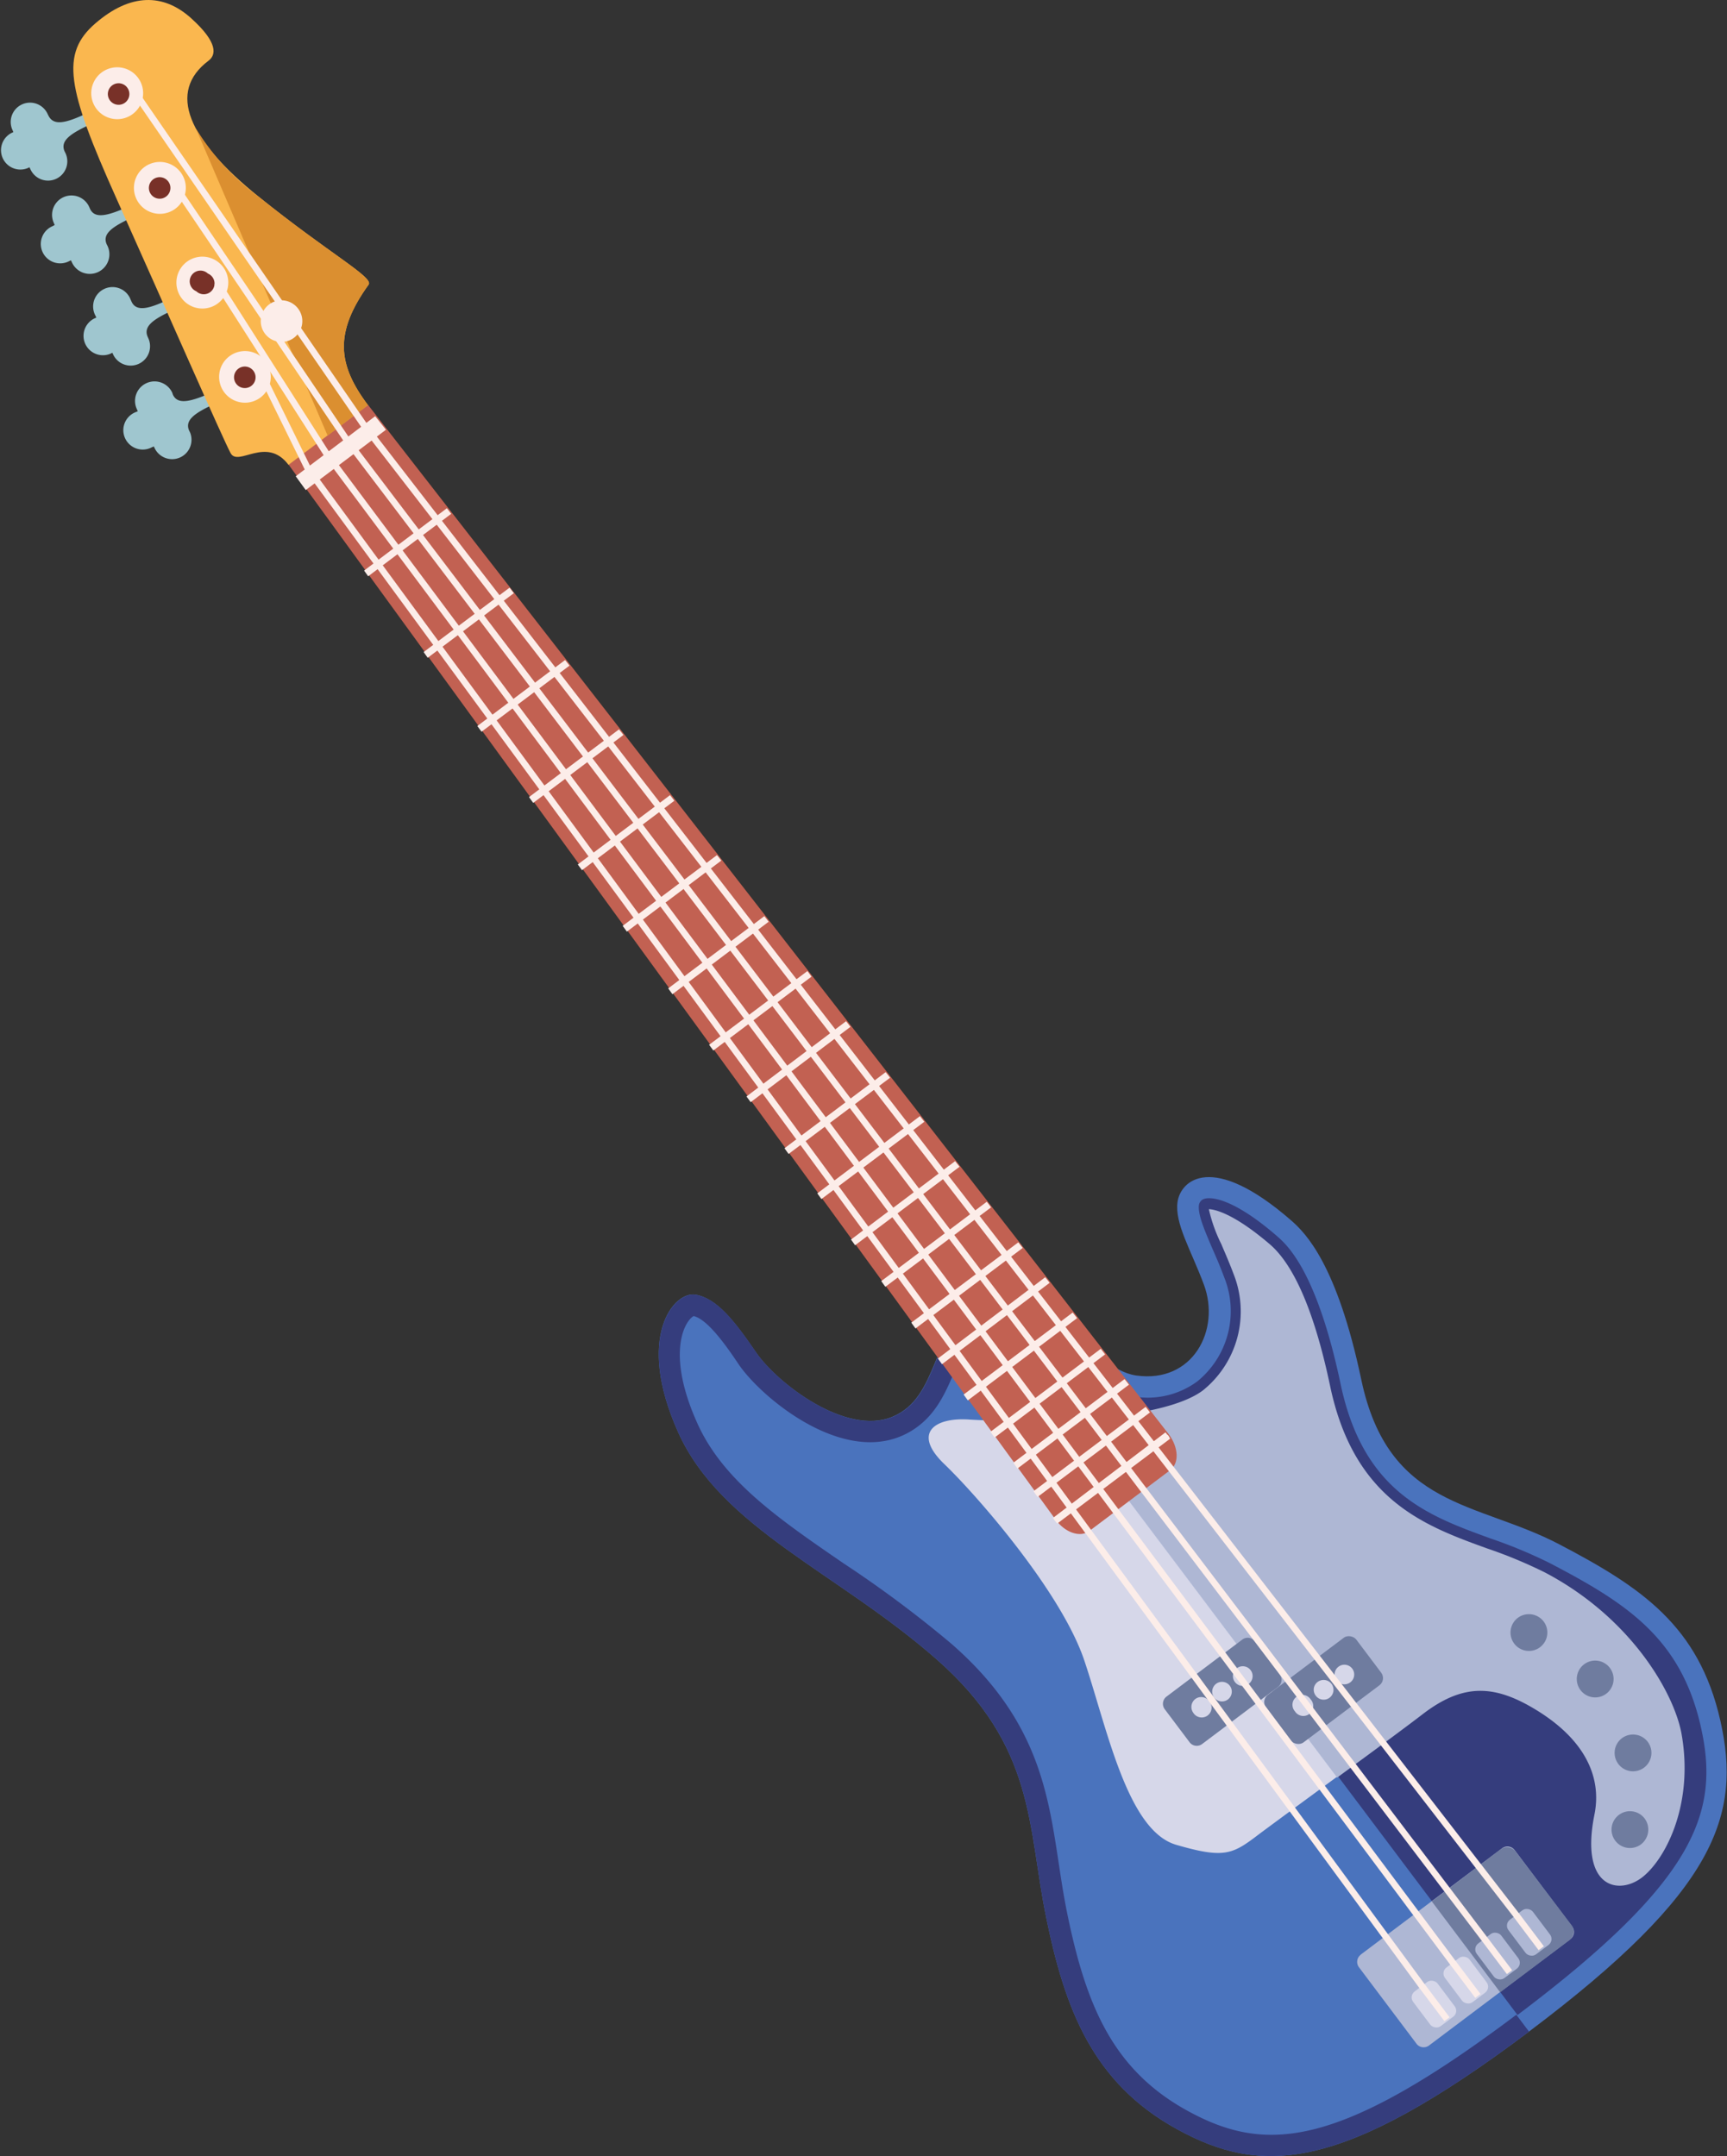
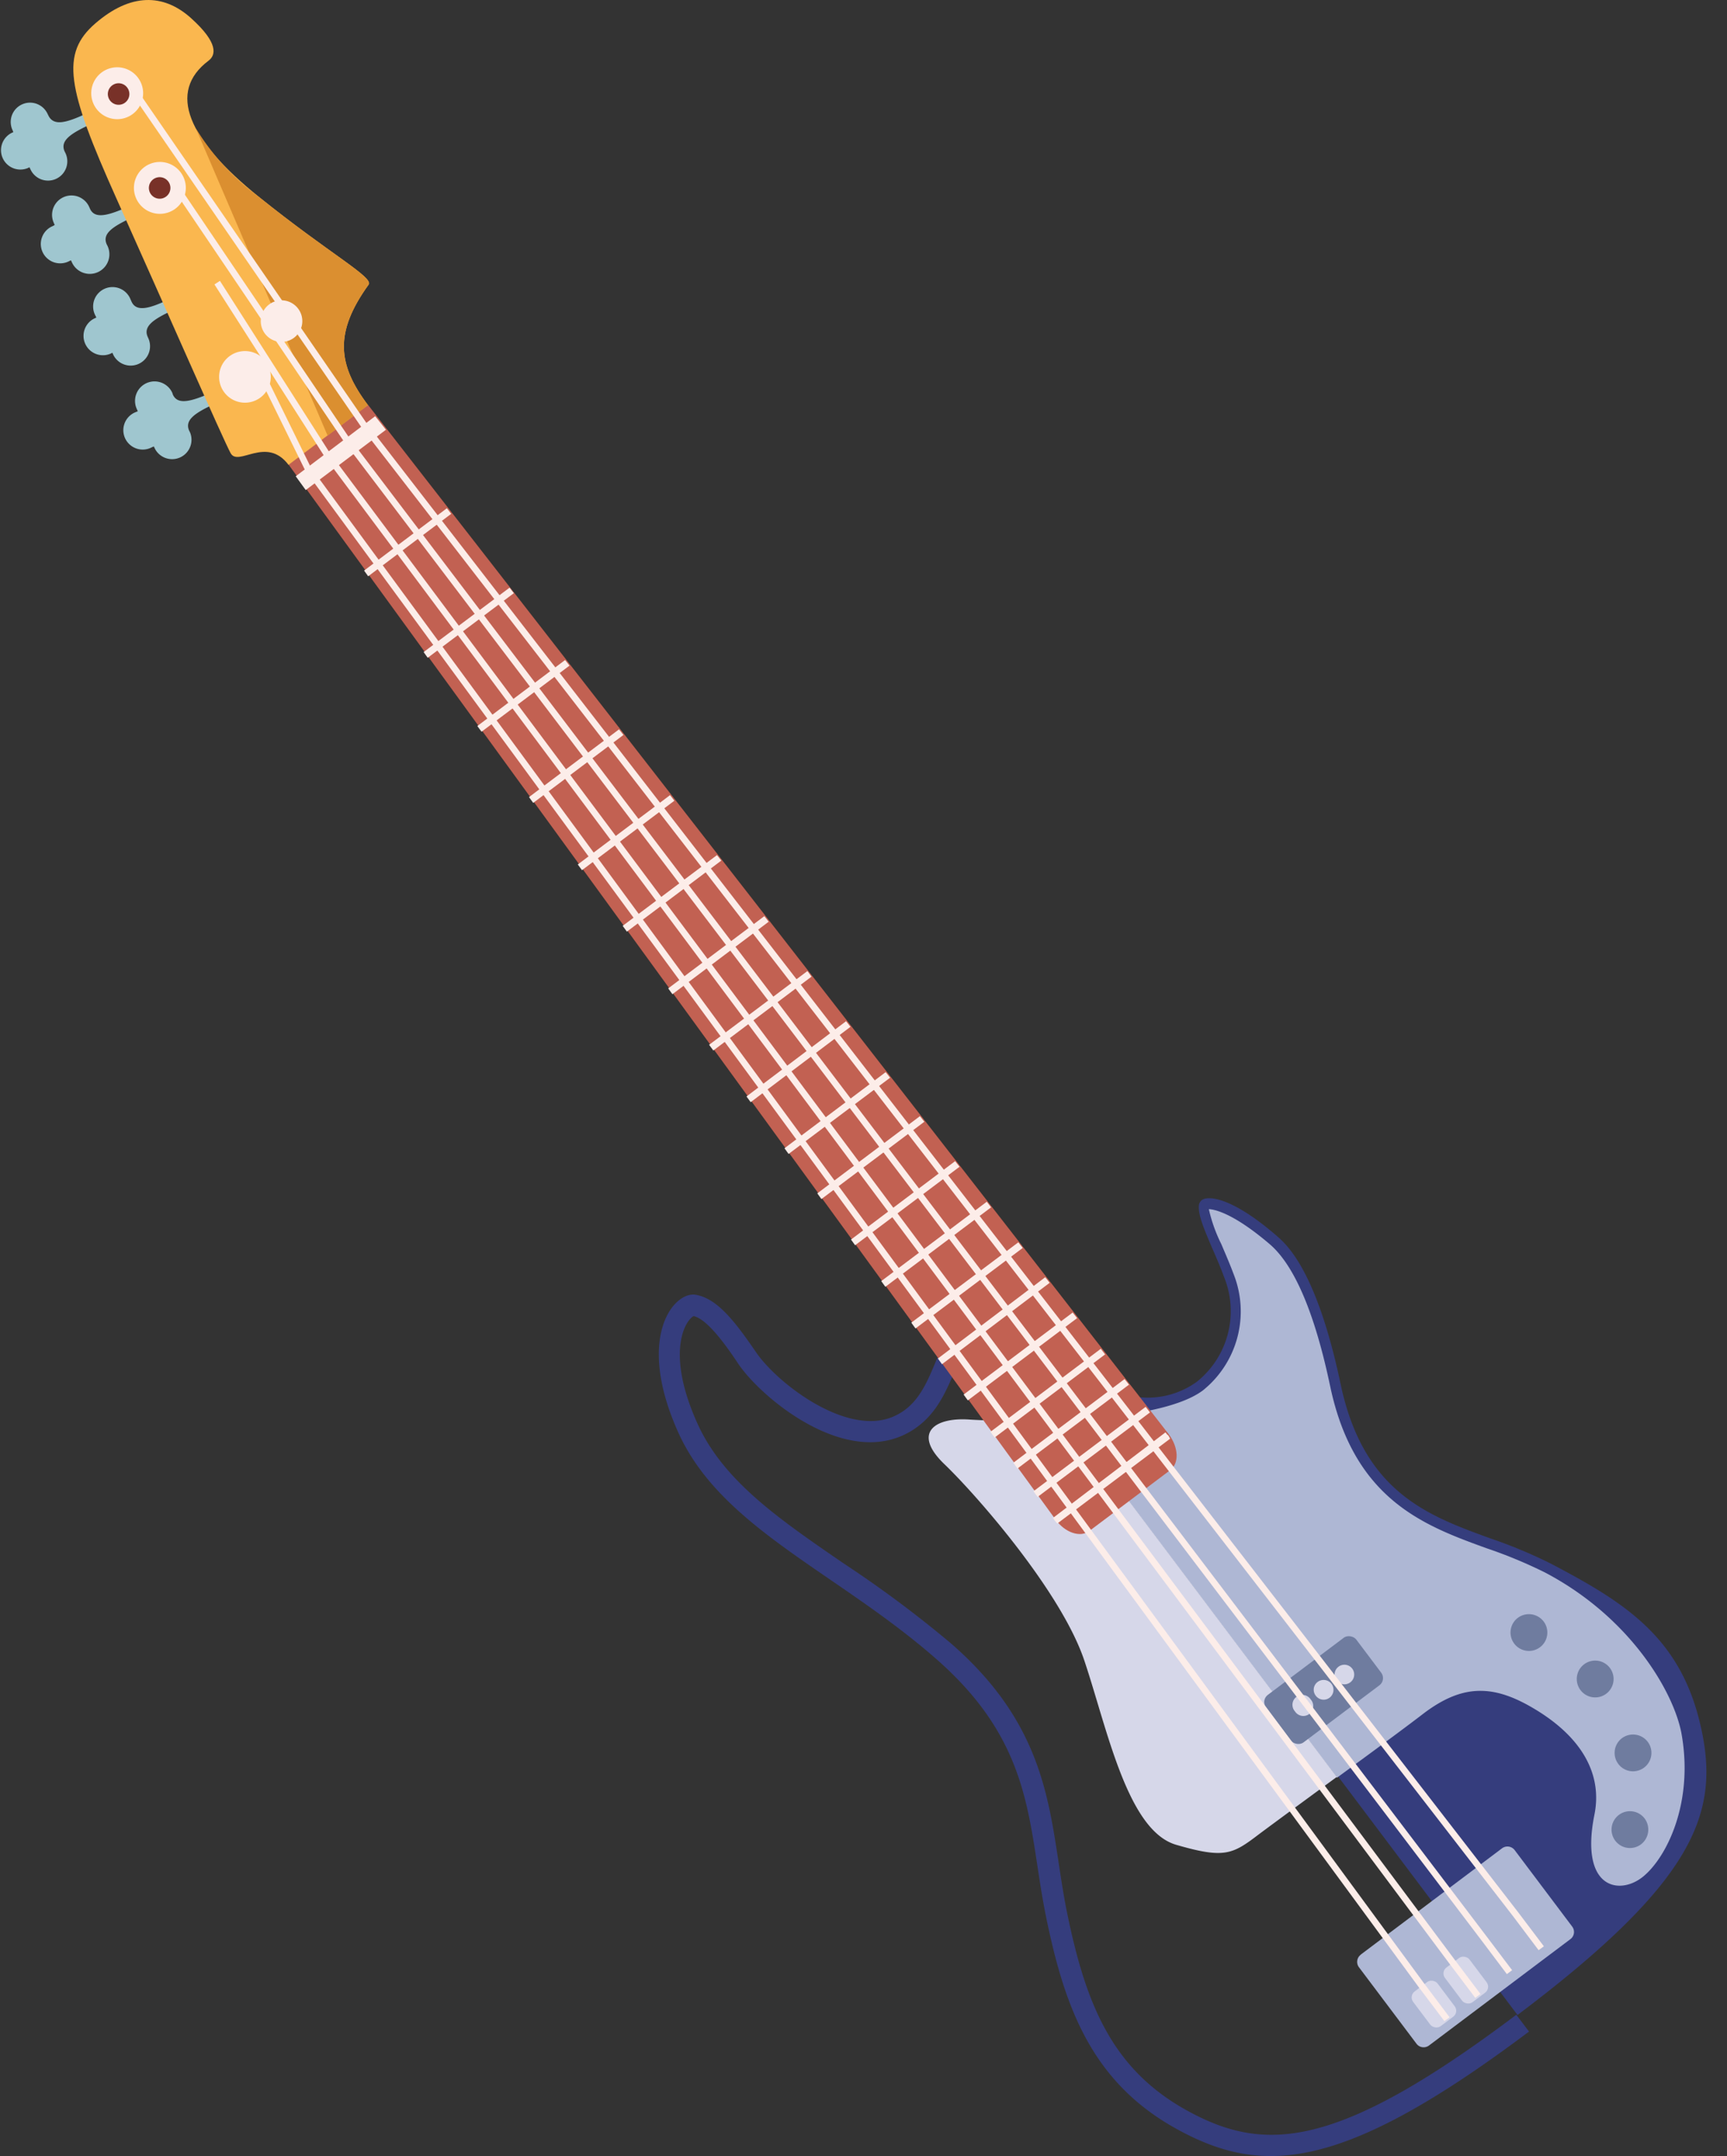
<svg xmlns="http://www.w3.org/2000/svg" id="layer_2" width="160.42" height="200.28" viewBox="0 0 160.42 200.28">
  <rect x="0" y="0" width="160.42" height="200.28" fill="#333333" stroke="none" />
  <defs>
    <style>.cls-1{fill:#4a73bd;}.cls-2{fill:#353d7d;}.cls-3{fill:#aeb7d4;}.cls-4{fill:#d6d7e9;}.cls-5{fill:#c26152;}.cls-6{fill:#6f7c9f;}.cls-7{fill:#fcede9;}.cls-8{fill:#9fc6cf;}.cls-9{fill:#fab74f;}.cls-10{fill:#db8f30;}.cls-11{fill:#783128;}</style>
  </defs>
  <g id="Bass_Guitar" data-name="Bass Guitar">
-     <path class="cls-1" d="M144.84,143.45c-7.63-4-15.86-3.31-18.39-15.29-2.25-10.69-5.17-13.63-6.53-14.81-7.37-6.41-10.27-3.69-10.54-1.69s1.24,4.42,2.45,7.67c1.56,4.18-1,9.18-6.28,8.44-4.65-.66-10.3-10.51-14.74-7.17s-3.58,9.19-7.91,11-10.72-3.12-12.69-6-3.61-5-5.61-5.34S59,124.16,63,133.05s14.8,13,24,21.08,8.44,15.48,10.17,23.93,4.27,15.38,12.17,19.72,15.3,4,32.69-9.07,19.76-20.1,17.77-28.89S152.48,147.45,144.84,143.45Z" />
    <path class="cls-2" d="M110.31,196.07c-7-3.84-9.45-9.89-11.19-18.4-.32-1.58-.56-3.16-.79-4.69-1-6.57-2-13.38-10-20.33a107,107,0,0,0-9.94-7.41c-6-4.12-11.19-7.67-13.6-13-2.84-6.29-1.31-9.29-.47-9.92a.4.4,0,0,1,.12-.07c1.29.31,3,2.72,4.18,4.49,2.05,3,9.28,9.09,15.06,6.67a7.18,7.18,0,0,0,1.57-.9c1.86-1.39,2.69-3.4,3.51-5.34s1.55-3.73,3.25-5l-1.18-1.56c-4.43,3.33-3.58,9.19-7.91,11s-10.72-3.12-12.69-6-3.61-5-5.61-5.34S59,124.16,63,133.05s14.8,13,24,21.08,8.44,15.48,10.17,23.93,4.27,15.38,12.17,19.72,15.3,4,32.69-9.07l-1.18-1.56C124.17,199.71,117.48,200,110.31,196.07Z" />
    <path class="cls-2" d="M143.93,145.18a45.2,45.2,0,0,0-5.49-2.28c-5.8-2.11-11.79-4.28-13.91-14.33-2.22-10.54-5-12.95-5.9-13.74-4.22-3.67-6.45-3.79-7-3.35a.74.74,0,0,0-.26.44c-.12.89.51,2.32,1.22,4,.36.81.76,1.74,1.13,2.74a8.41,8.41,0,0,1-2.52,9.67,7.78,7.78,0,0,1-5.88,1.39c-2.46-.35-4.79-2.37-7-4.32-2.86-2.49-5-4.18-6.25-3.23l48.89,65c16.7-12.57,18.84-18.92,17-26.9C156.08,152.1,151,148.87,143.93,145.18Z" />
    <path class="cls-3" d="M143.48,146.05a43.64,43.64,0,0,0-5.38-2.23c-5.76-2.09-12.29-4.47-14.53-15-1.42-6.78-3.3-11.22-5.58-13.21-3.5-3-5.25-3.28-5.7-3.29a14.24,14.24,0,0,0,1.16,3.25c.35.83.76,1.76,1.14,2.78a9.41,9.41,0,0,1-2.85,10.8c-2.35,1.77-7.68,2.5-12.55,2.77l25,33.21c3.1-2.27,6.34-4.65,8.09-6,3.47-2.61,6.23-2.65,9.74-.69,5.09,2.85,6.81,6.5,6.09,10.1-1.39,6.91,2.32,7.55,4.5,5.79s4.73-6.83,3.59-13.26C155.51,157.25,151.5,150.25,143.48,146.05Z" />
    <path class="cls-4" d="M90.17,131.87c-3.34-.27-5.48,1.22-2.45,4.13s10.86,11.87,13,18.24,4,15.8,8.53,17.12,5.25.88,7.72-1c1.5-1.12,6-4.42,7.2-5.3l-25-33.21A78.89,78.89,0,0,1,90.17,131.87Z" />
    <path class="cls-5" d="M108.7,136.56l-7.51,5.65c-.85.64-2.26.16-3.14-1.06l-71.25-98,7.38-5.55,74.38,95.62C109.48,134.44,109.55,135.92,108.7,136.56Z" />
-     <path class="cls-6" d="M109.12,154.39h8.82a.83.83,0,0,1,.83.83v3.85a.83.83,0,0,1-.83.83h-8.82a.83.83,0,0,1-.83-.83v-3.84a.84.84,0,0,1,.84-.84Z" transform="translate(-71.66 99.81) rotate(-36.95)" />
    <path class="cls-4" d="M116.17,155.14a.91.91,0,0,1-1.46,1.1.91.91,0,1,1,1.46-1.1Z" />
    <path class="cls-4" d="M114.24,156.59a.91.91,0,1,1-1.28-.18A.91.91,0,0,1,114.24,156.59Z" />
    <path class="cls-4" d="M112.31,158a.92.92,0,1,1-1.46,1.11.93.93,0,0,1,.18-1.29A.92.92,0,0,1,112.31,158Z" />
    <rect class="cls-6" x="117.7" y="154.21" width="10.49" height="5.52" rx="0.83" transform="translate(-69.66 105.45) rotate(-36.95)" />
    <path class="cls-4" d="M125.61,155a.91.91,0,1,1-1.28-.18A.91.91,0,0,1,125.61,155Z" />
    <path class="cls-4" d="M123.68,156.41a.92.92,0,0,1-.18,1.29.91.91,0,0,1-1.28-.19.9.9,0,0,1,.18-1.28A.92.92,0,0,1,123.68,156.41Z" />
    <path class="cls-4" d="M121.75,157.86a.92.92,0,1,1-1.46,1.11.92.92,0,1,1,1.46-1.11Z" />
    <path class="cls-6" d="M152.77,168.92a1.73,1.73,0,0,1-.34,2.4,1.71,1.71,0,1,1,.34-2.4Z" />
    <path class="cls-6" d="M153.06,161.8a1.71,1.71,0,1,1-2.4-.34A1.72,1.72,0,0,1,153.06,161.8Z" />
    <path class="cls-6" d="M149.54,154.93a1.71,1.71,0,1,1-2.4-.33A1.71,1.71,0,0,1,149.54,154.93Z" />
    <path class="cls-6" d="M143.39,150.62a1.71,1.71,0,1,1-2.4-.34A1.72,1.72,0,0,1,143.39,150.62Z" />
    <path class="cls-7" d="M97.09,118.64l.41.52-10,7.56-.38-.53Zm-7.58,10.9.39.54,10.15-7.64-.41-.52Zm-4.86-6.68.39.54L95,115.92l-.41-.52ZM81.86,119l.38.53,9.82-7.38-.4-.52Zm-2.81-3.86.38.53,9.7-7.29-.41-.52Zm15.08,20.73.38.54,10.36-7.79-.41-.52ZM96,138.52l.38.53,10.44-7.85-.4-.52Zm12.45-5.23-.19-.24L97.81,141l.17.25.23.27,10.48-7.88C108.62,133.49,108.57,133.39,108.49,133.29ZM92,133l.39.53,10.26-7.72-.4-.52ZM75.92,110.85l.38.53,9.56-7.18-.41-.52Zm-6.58-9,.39.53,9.27-7-.41-.52Zm-25-34.41.39.53,8.17-6.14-.41-.52Zm4.8,6.6.39.54,8.38-6.31-.41-.52ZM33.82,53l.38.53,7.71-5.8-.4-.52Zm19.85,27.3.39.53,8.58-6.45-.4-.52ZM39.35,60.57l.38.53,8-6-.4-.51ZM57.84,86l.39.54L67,79.94l-.4-.51ZM27.47,44.24l.93,1.28,7.45-5.6-1-1.26Zm38.4,52.81.39.53,9.12-6.86L75,90.2Zm7,9.61.38.53,9.43-7.08-.41-.52ZM62.07,91.81l.39.54,8.94-6.73L71,85.1Z" />
    <path class="cls-8" d="M16.06,36.66,16,36.48A1.8,1.8,0,1,0,12.71,38l.09.2-.19.08a1.8,1.8,0,1,0,1.49,3.27l.19-.08.09.19a1.8,1.8,0,0,0,3.27-1.5L17.57,40c-.44-1,.56-1.66,2.44-2.52L19.79,37l-.23-.49C17.69,37.32,16.5,37.62,16.06,36.66Z" />
    <path class="cls-8" d="M12.21,28l-.08-.18a1.8,1.8,0,1,0-3.27,1.49l.09.19-.2.09a1.8,1.8,0,0,0,1.5,3.27l.19-.09.09.2a1.8,1.8,0,0,0,3.27-1.5l-.08-.18c-.44-1,.56-1.66,2.44-2.52l-.23-.49-.22-.48C13.84,28.69,12.65,29,12.21,28Z" />
    <path class="cls-8" d="M8.36,19.39l-.08-.18A1.8,1.8,0,0,0,5,20.71l.08.19L4.9,21a1.8,1.8,0,1,0,1.5,3.27l.19-.09.09.19A1.8,1.8,0,1,0,10,22.87l-.09-.18c-.44-1,.57-1.66,2.44-2.52l-.22-.49-.22-.48C10,20.05,8.8,20.36,8.36,19.39Z" />
    <path class="cls-8" d="M4.51,10.76l-.09-.18a1.79,1.79,0,1,0-3.26,1.5l.08.19-.19.09a1.8,1.8,0,0,0,1.49,3.27l.2-.09.09.19a1.79,1.79,0,1,0,3.26-1.49L6,14.06c-.44-1,.57-1.67,2.45-2.53l-.23-.48L8,10.56C6.14,11.42,5,11.72,4.51,10.76Z" />
    <path class="cls-9" d="M17.74,1.68c-2.57-2.31-5.63-2.32-8.88.49s-2.65,6,1.93,16.21,9.92,22.4,10.63,23.71,3.32-1.64,5.38,1.09l7.38-5.55c-2.82-3.75-3.16-6.72.06-11.19.49-.68-3.59-2.84-10.19-8.15S15.51,8.54,19.38,5.63C20.05,5.12,20.32,4,17.74,1.68Z" />
    <path class="cls-10" d="M24.05,18.29a22.3,22.3,0,0,1-5.86-6.37L30.43,40.46l3.75-2.83c-2.82-3.75-3.16-6.72.06-11.19C34.73,25.76,30.65,23.6,24.05,18.29Z" />
    <path class="cls-7" d="M24.07,33a2.4,2.4,0,1,1-3.33.7A2.41,2.41,0,0,1,24.07,33Z" />
-     <path class="cls-11" d="M23.27,34.2a1,1,0,1,1-1.36.29A1,1,0,0,1,23.27,34.2Z" />
-     <path class="cls-7" d="M20.11,24.23a2.41,2.41,0,1,1-3.33.7A2.41,2.41,0,0,1,20.11,24.23Z" />
+     <path class="cls-7" d="M20.11,24.23A2.41,2.41,0,0,1,20.11,24.23Z" />
    <path class="cls-7" d="M27.2,28.21a1.93,1.93,0,1,1-2.66.56A1.92,1.92,0,0,1,27.2,28.21Z" />
-     <path class="cls-11" d="M19.31,25.41a1,1,0,1,1-1.07,1.65,1,1,0,1,1,1.07-1.65Z" />
    <path class="cls-7" d="M16.16,15.43a2.41,2.41,0,1,1-3.33.71A2.41,2.41,0,0,1,16.16,15.43Z" />
    <path class="cls-11" d="M15.36,16.61A1,1,0,1,1,14,16.9,1,1,0,0,1,15.36,16.61Z" />
    <path class="cls-7" d="M12.2,6.64a2.41,2.41,0,1,1-3.33.7A2.41,2.41,0,0,1,12.2,6.64Z" />
    <path class="cls-11" d="M11.4,7.81a1,1,0,1,1-1.07,1.65A1,1,0,0,1,11.4,7.81Z" />
    <path class="cls-3" d="M127.92,175.56h16.43a.84.84,0,0,1,.84.84v8.89a.83.83,0,0,1-.83.83H127.92a.83.83,0,0,1-.83-.83v-8.89a.83.83,0,0,1,.83-.83Z" transform="translate(-81.37 118.16) rotate(-36.95)" />
-     <path class="cls-6" d="M139.38,171.79,133,176.62l6.35,8.44,6.42-4.83a1,1,0,0,0,.2-1.42L140.8,172A1,1,0,0,0,139.38,171.79Z" />
    <rect class="cls-4" x="131.78" y="184.14" width="2.84" height="4.03" rx="0.69" transform="translate(-85.14 117.42) rotate(-36.94)" />
    <rect class="cls-4" x="134.73" y="181.92" width="2.85" height="4.03" rx="0.69" transform="translate(-83.22 118.78) rotate(-36.95)" />
    <rect class="cls-3" x="137.68" y="179.7" width="2.84" height="4.03" rx="0.69" transform="translate(-81.3 120.13) rotate(-36.96)" />
    <rect class="cls-3" x="140.63" y="177.48" width="2.84" height="4.03" rx="0.69" transform="translate(-79.4 121.55) rotate(-36.98)" />
    <polygon class="cls-7" points="134.65 187.38 134.17 187.74 131.79 184.59 28.36 43.72 24.07 34.99 24.61 34.73 28.87 43.41 132.28 184.23 134.65 187.38" />
    <polygon class="cls-7" points="137.52 185.22 137.04 185.58 134.66 182.43 30.14 42.4 19.92 26.42 20.43 26.09 30.63 42.06 135.15 182.07 137.52 185.22" />
    <polygon class="cls-7" points="143.41 180.79 142.92 181.15 140.55 178 33.63 39.77 11.75 7.99 12.25 7.64 34.12 39.41 141.03 177.64 143.41 180.79" />
    <polygon class="cls-7" points="140.46 183.01 139.97 183.37 137.6 180.22 31.96 41.03 16.15 17.65 16.65 17.31 32.45 40.68 138.08 179.86 140.46 183.01" />
  </g>
</svg>